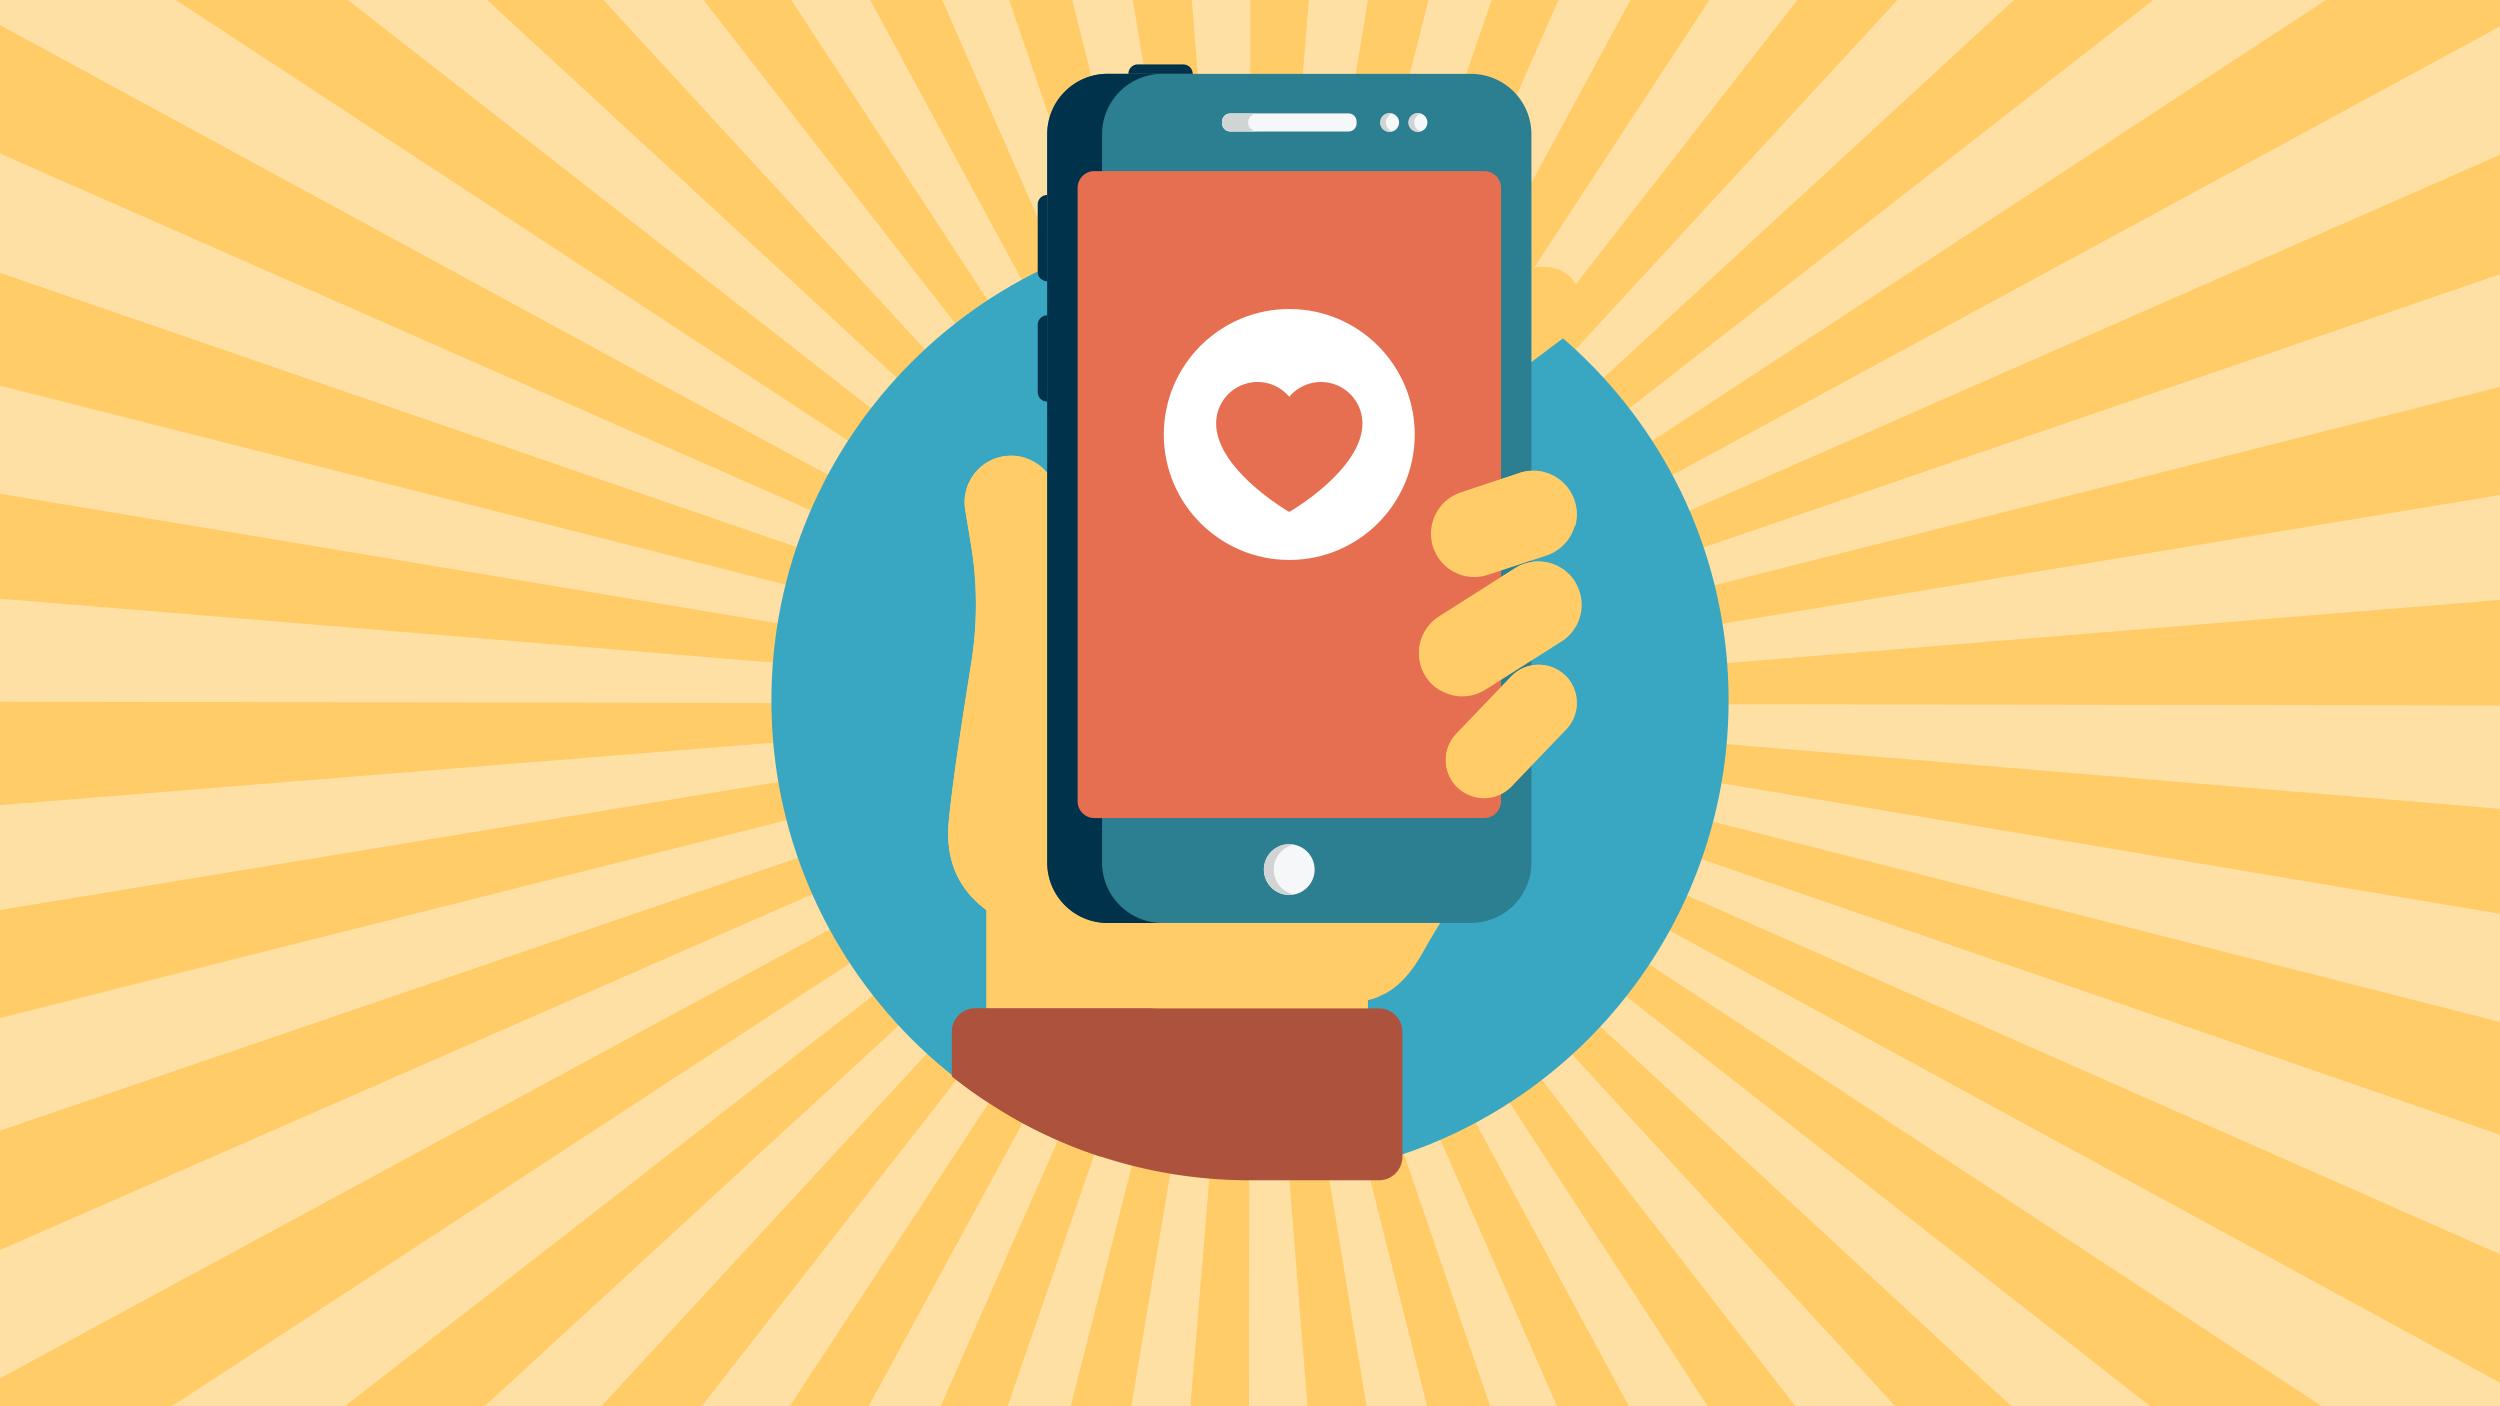
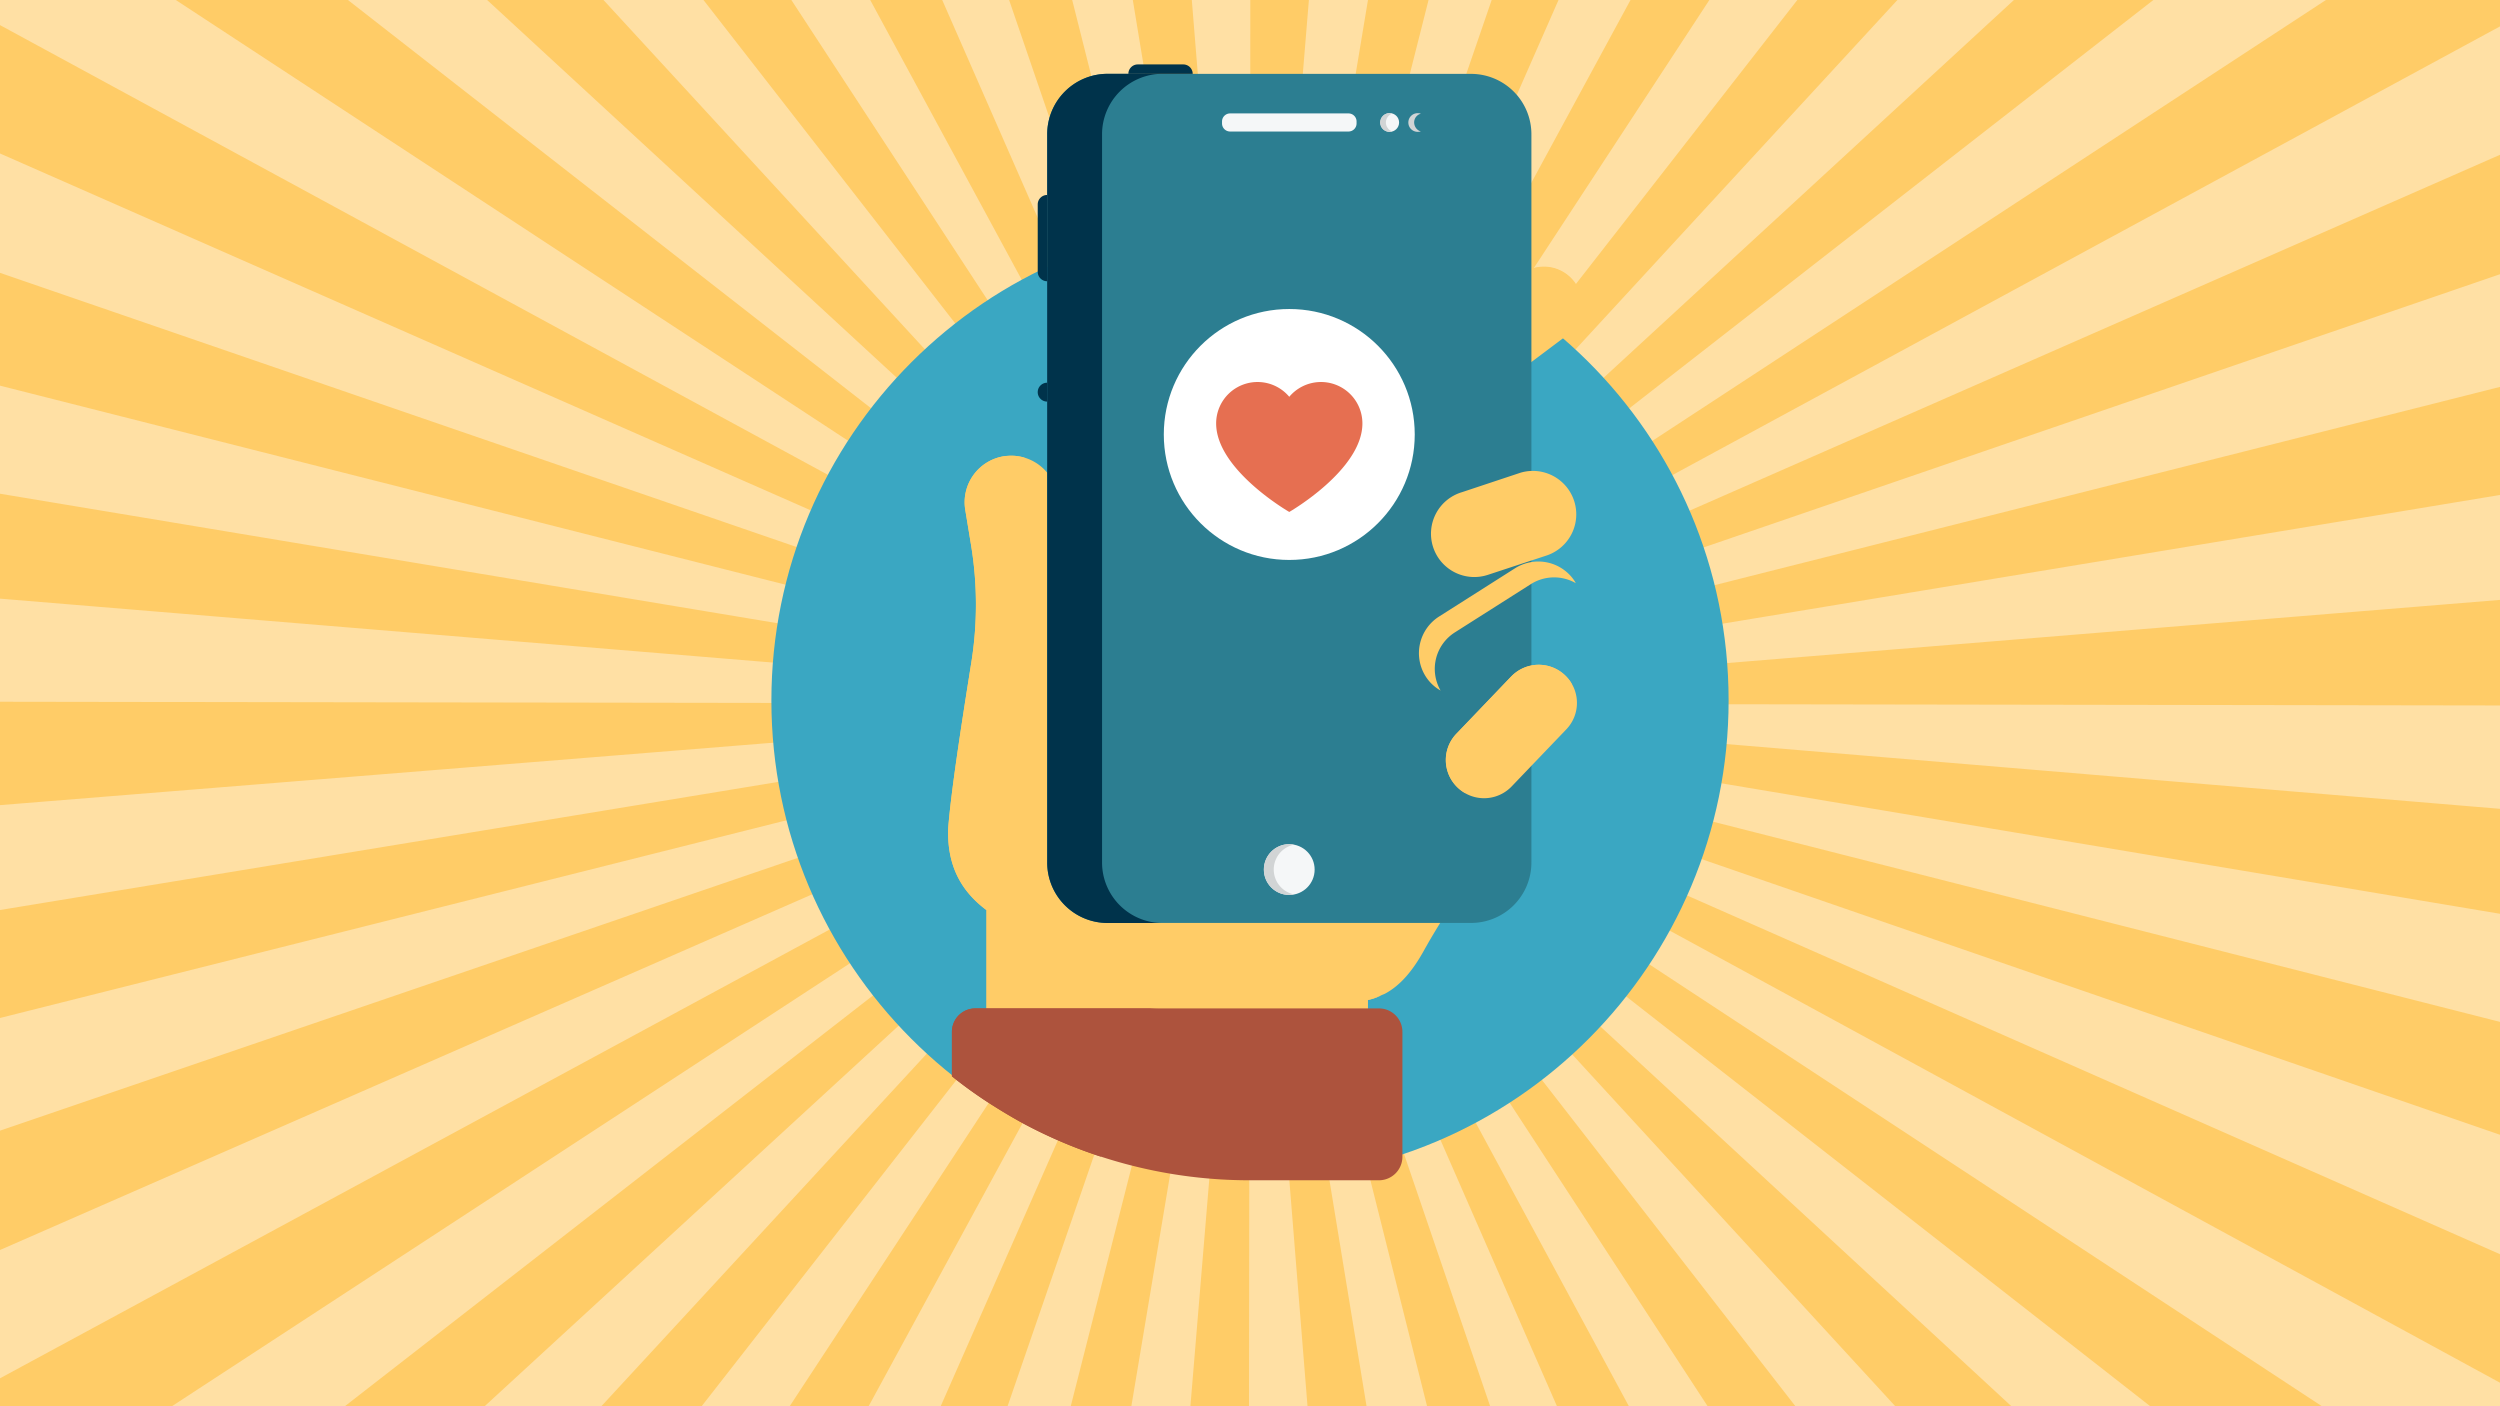
<svg xmlns="http://www.w3.org/2000/svg" viewBox="0 0 1920 1080">
  <defs>
    <style>.b{fill:#ffcc67}.d{fill:#ad533d}.f{fill:#00334b}.g{fill:#f5f7f8}.h{fill:#d1d4d5}.i{fill:#e66f51}</style>
  </defs>
  <path fill="#ffe0a4" d="M0 0h1920v1080H0z" />
  <path d="M739.94 256.48a365.84 365.84 0 0124.21-17.29L607.77 0h-67.51zM1005.23 0h-45l-.08 181.14c10 0 20.15.42 30.06 1.23zM900.65 186c9.69-1.6 19.61-2.82 29.47-3.62L915.31 0H870zM843.61 200.32c9.23-3.16 18.71-6 28.18-8.36L823.45 0H775zM612.09 451.28c2.4-9.47 5.23-18.95 8.4-28.18L0 209.54v86.63zM696.05 296.86c6.72-7.29 13.83-14.39 21.12-21.1L463.48 0h-89.37zM644.21 369.22L0 19.28v98.59l631.21 277.84c3.95-8.95 8.32-17.87 13-26.49zM659.42 343.79c5.41-8.25 11.24-16.39 17.33-24.19L267.21 0H135zM789.63 224c8.63-4.68 17.56-9.05 26.53-13L723.62 0h-55.3zM1260.72 344c5.4 8.25 10.51 16.81 15.2 25.46L1920 20.27V0h-133.69zM1288.91 396c3.93 9 7.54 18.19 10.71 27.44L1920 210.6v-91.73zM1920 380.14v-83l-612 154.48c2.38 9.48 4.41 19.18 6 28.85zM1019.7 186c9.67 1.6 19.38 3.63 28.86 6l48.56-192h-46.52zM659.08 735.68a361.07 361.07 0 01-15.17-25.46L0 1058.53V1080h132zM1130.63 224.13c8.63 4.69 17.19 9.8 25.44 15.2L1312.79 0h-60.56zM1076.74 200.44c9.23 3.17 18.44 6.77 27.39 10.71L1196.94 0h-51.33zM1224.11 297a363.56 363.56 0 0119.3 22.76L1653.78 0h-107.09zM602.39 509.59c.81-9.86 2-19.77 3.66-29.47L0 379.17v80.59zM1180.26 256.64c7.8 6.08 15.46 12.57 22.74 19.29L1457.2 0h-76.86zM1076.08 879.79c-9.24 3.15-18.72 6-28.2 8.33L1096 1080h48.44zM1223.72 783.39a362.511 362.511 0 01-21.15 21.08l253 275.53h89.2zM1260.39 736.5a363.301 363.301 0 01-17.35 24.17L1651.41 1080h131.84zM1130.07 856.17c-8.64 4.66-17.57 9-26.55 13l92.24 210.83H1251zM1179.78 823.73c-7.81 6.07-16 11.88-24.23 17.28l155.93 239h67.42zM602.33 569.7c-.79-9.78-1.19-19.78-1.19-29.7v-.12L0 538.94v79.4zM1920 963.23l-631.36-278.62c-4 8.95-8.33 17.85-13 26.47L1920 1061.93zM1317.58 570.75c-.82 9.87-2.06 19.78-3.69 29.47L1920 701.79v-80.62zM1307.82 629.07c-2.41 9.45-5.24 18.93-8.43 28.16L1920 871.5v-86.69zM1317.64 509.94c.81 9.91 1.22 20 1.22 30.06v.84l601.14.95v-81.07zM631 683.68c-3.93-9-7.52-18.19-10.68-27.44L0 868.35V960zM695.64 782.69c-6.7-7.29-13.19-15-19.26-22.77L264.83 1080h107.34zM611.92 628c-2.38-9.47-4.39-19.18-6-28.85L0 698.89v82.93zM739.45 823.13a362.132 362.132 0 01-22.71-19.3L461.83 1080h77zM1019 894.09c-9.71 1.6-19.63 2.8-29.49 3.59l14.66 182.32h45.34zM900 893.92c-9.67-1.61-19.38-3.65-28.85-6.06L822.32 1080h46.55zM959.46 898.86c-10 0-20.15-.44-30.06-1.26L914.23 1080h45zM789.06 855.7c-8.63-4.69-17.18-9.81-25.41-15.22L606.46 1080h60.63zM842.93 879.45c-9.22-3.18-18.43-6.79-27.37-10.73L722.43 1080h51.37z" class="b" />
  <path fill="#3aa7c2" d="M1327.57 538c0 202.29-163.7 367.57-367.57 367.57S592.43 740.3 592.43 538c0-202.9 164.5-367.57 367.57-367.57 201.49 0 367.57 162.77 367.57 367.57z" />
  <path d="M1142.21 303.49l60.93-45.73a29.31 29.31 0 00-34.74-47.21l-60.92 45.73a29.3 29.3 0 0034.73 47.21z" class="b" />
  <path d="M1213.41 224.54a29.38 29.38 0 00-35.68-.7l-60.91 45.7a29.16 29.16 0 00-10.39 33 28 28 0 01-5.23-5.36 29.23 29.23 0 016.28-40.88l60.93-45.81a29.27 29.27 0 0141 6.3 27.65 27.65 0 014 7.75zM757.65 698.94V818.6h292.85V768a39.74 39.74 0 0010.36-3.66c1.06-.46 2-.76 2.89-1.22 11.88-6.39 21.48-17.82 30.32-34 .75-1.37 1.67-2.89 2.58-4.57 17.52-30.61 64.74-100.84 64.74-100.84l-93.83 6.1 3.2-57.12-17.22-58.69-23.91 5.33 11.73 37.78v47.52L955.45 585l-106.1-134.65-40.83-80.74A35.67 35.67 0 00776.69 350c-1.53 0-3.2.16-4.73.31a35.71 35.71 0 00-30.61 41.28l4.45 27.08a281.11 281.11 0 01.19 90.06c-8.3 51.92-15.61 99.83-17.74 127.34-1.07 30.12 11.12 49.17 29.4 62.87z" class="b" />
  <path d="M778.74 699v119.65H757.6V699c-18.26-13.67-30.44-32.74-29.4-63 2.18-27.45 9.53-75.35 17.8-127.27a281.91 281.91 0 00-.23-90.05l-4.48-27.11A35.84 35.84 0 01772 350.22c1.5-.11 3.22-.23 4.71-.23A34.86 34.86 0 01787 351.6a35.71 35.71 0 00-24.58 40l4.48 27.11a281.91 281.91 0 01.23 90.05c-8.27 51.92-15.62 99.82-17.81 127.27-1.02 30.19 11.16 49.26 29.42 62.97zm282.12 65.33a39.74 39.74 0 01-10.36 3.67v44.17L942 737.94l76.17 27.27a60.33 60.33 0 0042.69-.92z" class="b" />
  <path d="M1077.05 792.46v96a18.06 18.06 0 01-18 18H960a367.56 367.56 0 01-174.94-44.11c-7.93-4.36-15.62-8.95-23.2-13.78a342.12 342.12 0 01-30.79-22v-34.11a18 18 0 0118-18H1059a18 18 0 0118.05 18z" class="d" />
  <path d="M844.44 887.11a17 17 0 001.5 1.38 366.17 366.17 0 01-60.88-26.07c-7.93-4.37-15.62-9-23.21-13.79a343.4 343.4 0 01-30.78-22v-34.17a18 18 0 0118-18h142a65.88 65.88 0 00-62.26 44.22 62.23 62.23 0 00-3.81 21.8 66 66 0 0019.44 46.63z" class="d" />
  <path fill="#2c7e91" d="M804.23 103.18v559.19a46.39 46.39 0 0046.45 46.45h279a46.39 46.39 0 0046.44-46.45V103.18a46.38 46.38 0 00-46.44-46.44h-279a46.38 46.38 0 00-46.45 46.44z" />
  <path d="M892.87 708.87h-42.23a46.37 46.37 0 01-46.37-46.5v-559.2a46.36 46.36 0 0146.37-46.49h42.23a46.46 46.46 0 00-46.49 46.49v559.2a46.47 46.47 0 0046.49 46.5z" class="f" />
  <circle cx="990.16" cy="667.84" r="19.48" class="g" />
  <path d="M993.86 686.91a18.27 18.27 0 01-3.74.39 19.5 19.5 0 010-39 18.27 18.27 0 013.74.39 19.5 19.5 0 000 38.22z" class="h" />
-   <path d="M804.23 149.74V216a7.26 7.26 0 01-7.26-7.26V157a7.26 7.26 0 017.26-7.26zm111.8-93h-49.45a7.26 7.26 0 017.26-7.26h34.93a7.26 7.26 0 017.23 7.26zm-111.8 185.42v66.27a7.25 7.25 0 01-7.26-7.25v-51.76a7.26 7.26 0 017.26-7.26z" class="f" />
-   <path d="M1152.8 144.24v471.21a12.93 12.93 0 01-12.93 12.82H840.54a12.86 12.86 0 01-12.93-12.82V144.24a12.87 12.87 0 0112.93-12.82h299.33a12.87 12.87 0 0112.93 12.82z" class="i" />
+   <path d="M804.23 149.74V216a7.26 7.26 0 01-7.26-7.26V157a7.26 7.26 0 017.26-7.26zm111.8-93h-49.45a7.26 7.26 0 017.26-7.26h34.93a7.26 7.26 0 017.23 7.26zm-111.8 185.42v66.27a7.25 7.25 0 01-7.26-7.25a7.26 7.26 0 017.26-7.26z" class="f" />
  <path d="M1035.65 101h-90.94a6.19 6.19 0 01-6.19-6.19V93.3a6.19 6.19 0 016.19-6.19h90.94a6.19 6.19 0 016.19 6.19v1.53a6.19 6.19 0 01-6.19 6.17z" class="g" />
-   <path d="M965.47 101h-20a6.91 6.91 0 110-13.82h20a6.91 6.91 0 100 13.82z" class="h" />
  <circle cx="1067.32" cy="94.07" r="7.19" class="g" />
-   <circle cx="1089.05" cy="94.07" r="7.19" class="g" />
  <path d="M1069.41 101a9.93 9.93 0 01-2.06.25 7.17 7.17 0 110-14.33 9.9 9.9 0 012.06.26 7.26 7.26 0 000 13.82zm21.83 0a11.37 11.37 0 01-2.2.25 7.17 7.17 0 110-14.33 6 6 0 012.2.39 6.93 6.93 0 00-5.17 6.71 7.38 7.38 0 005.17 6.98z" class="h" />
  <path d="M1160.53 519.62l-42 43.86a29.3 29.3 0 1042.47 40.45l42-43.86a29.3 29.3 0 00-42.41-40.45z" class="b" />
  <path d="M1207.19 525.4a29.41 29.41 0 00-35.49 5.39l-41.93 43.88a29 29 0 00-4.36 34.46 29 29 0 01-6.89-45.6l42-43.88a29.24 29.24 0 0141.35-1 26.88 26.88 0 015.32 6.75zM1167.49 363.13L1122.78 378a33.27 33.27 0 1020.22 63.38l44.87-14.78a33.34 33.34 0 00-20.42-63.47z" class="b" />
-   <path d="M1209.49 404.9c0-.11-.12-.34-.12-.46a33.42 33.42 0 00-41.92-21.59l-44.68 14.93a33.29 33.29 0 00-21.71 22.05 33.46 33.46 0 0121.71-41.83l44.68-14.93a33.33 33.33 0 0141.92 21.59 32 32 0 01.12 20.24zM1209.44 446.6a33.36 33.36 0 00-46-10.12l-58.23 37a33.27 33.27 0 1035.74 56.13l58.39-37a33.27 33.27 0 0010.13-46z" class="b" />
  <path d="M1210.18 447.86a33.43 33.43 0 00-34.57.8l-58.24 37a33.2 33.2 0 00-11 44.68 32.49 32.49 0 01-11.49-10.91 33.36 33.36 0 0110.34-45.94l58.24-37a33.38 33.38 0 0146.06 10.11c.2.46.48.8.66 1.26z" class="b" />
  <circle cx="990.16" cy="333.68" r="96.36" fill="#fff" />
  <path d="M1046.33 325.18c0 35.7-56.17 68-56.17 68s-56.16-32.3-56.16-68a31.8 31.8 0 0156.16-20.44 31.81 31.81 0 0156.17 20.44z" class="i" />
</svg>